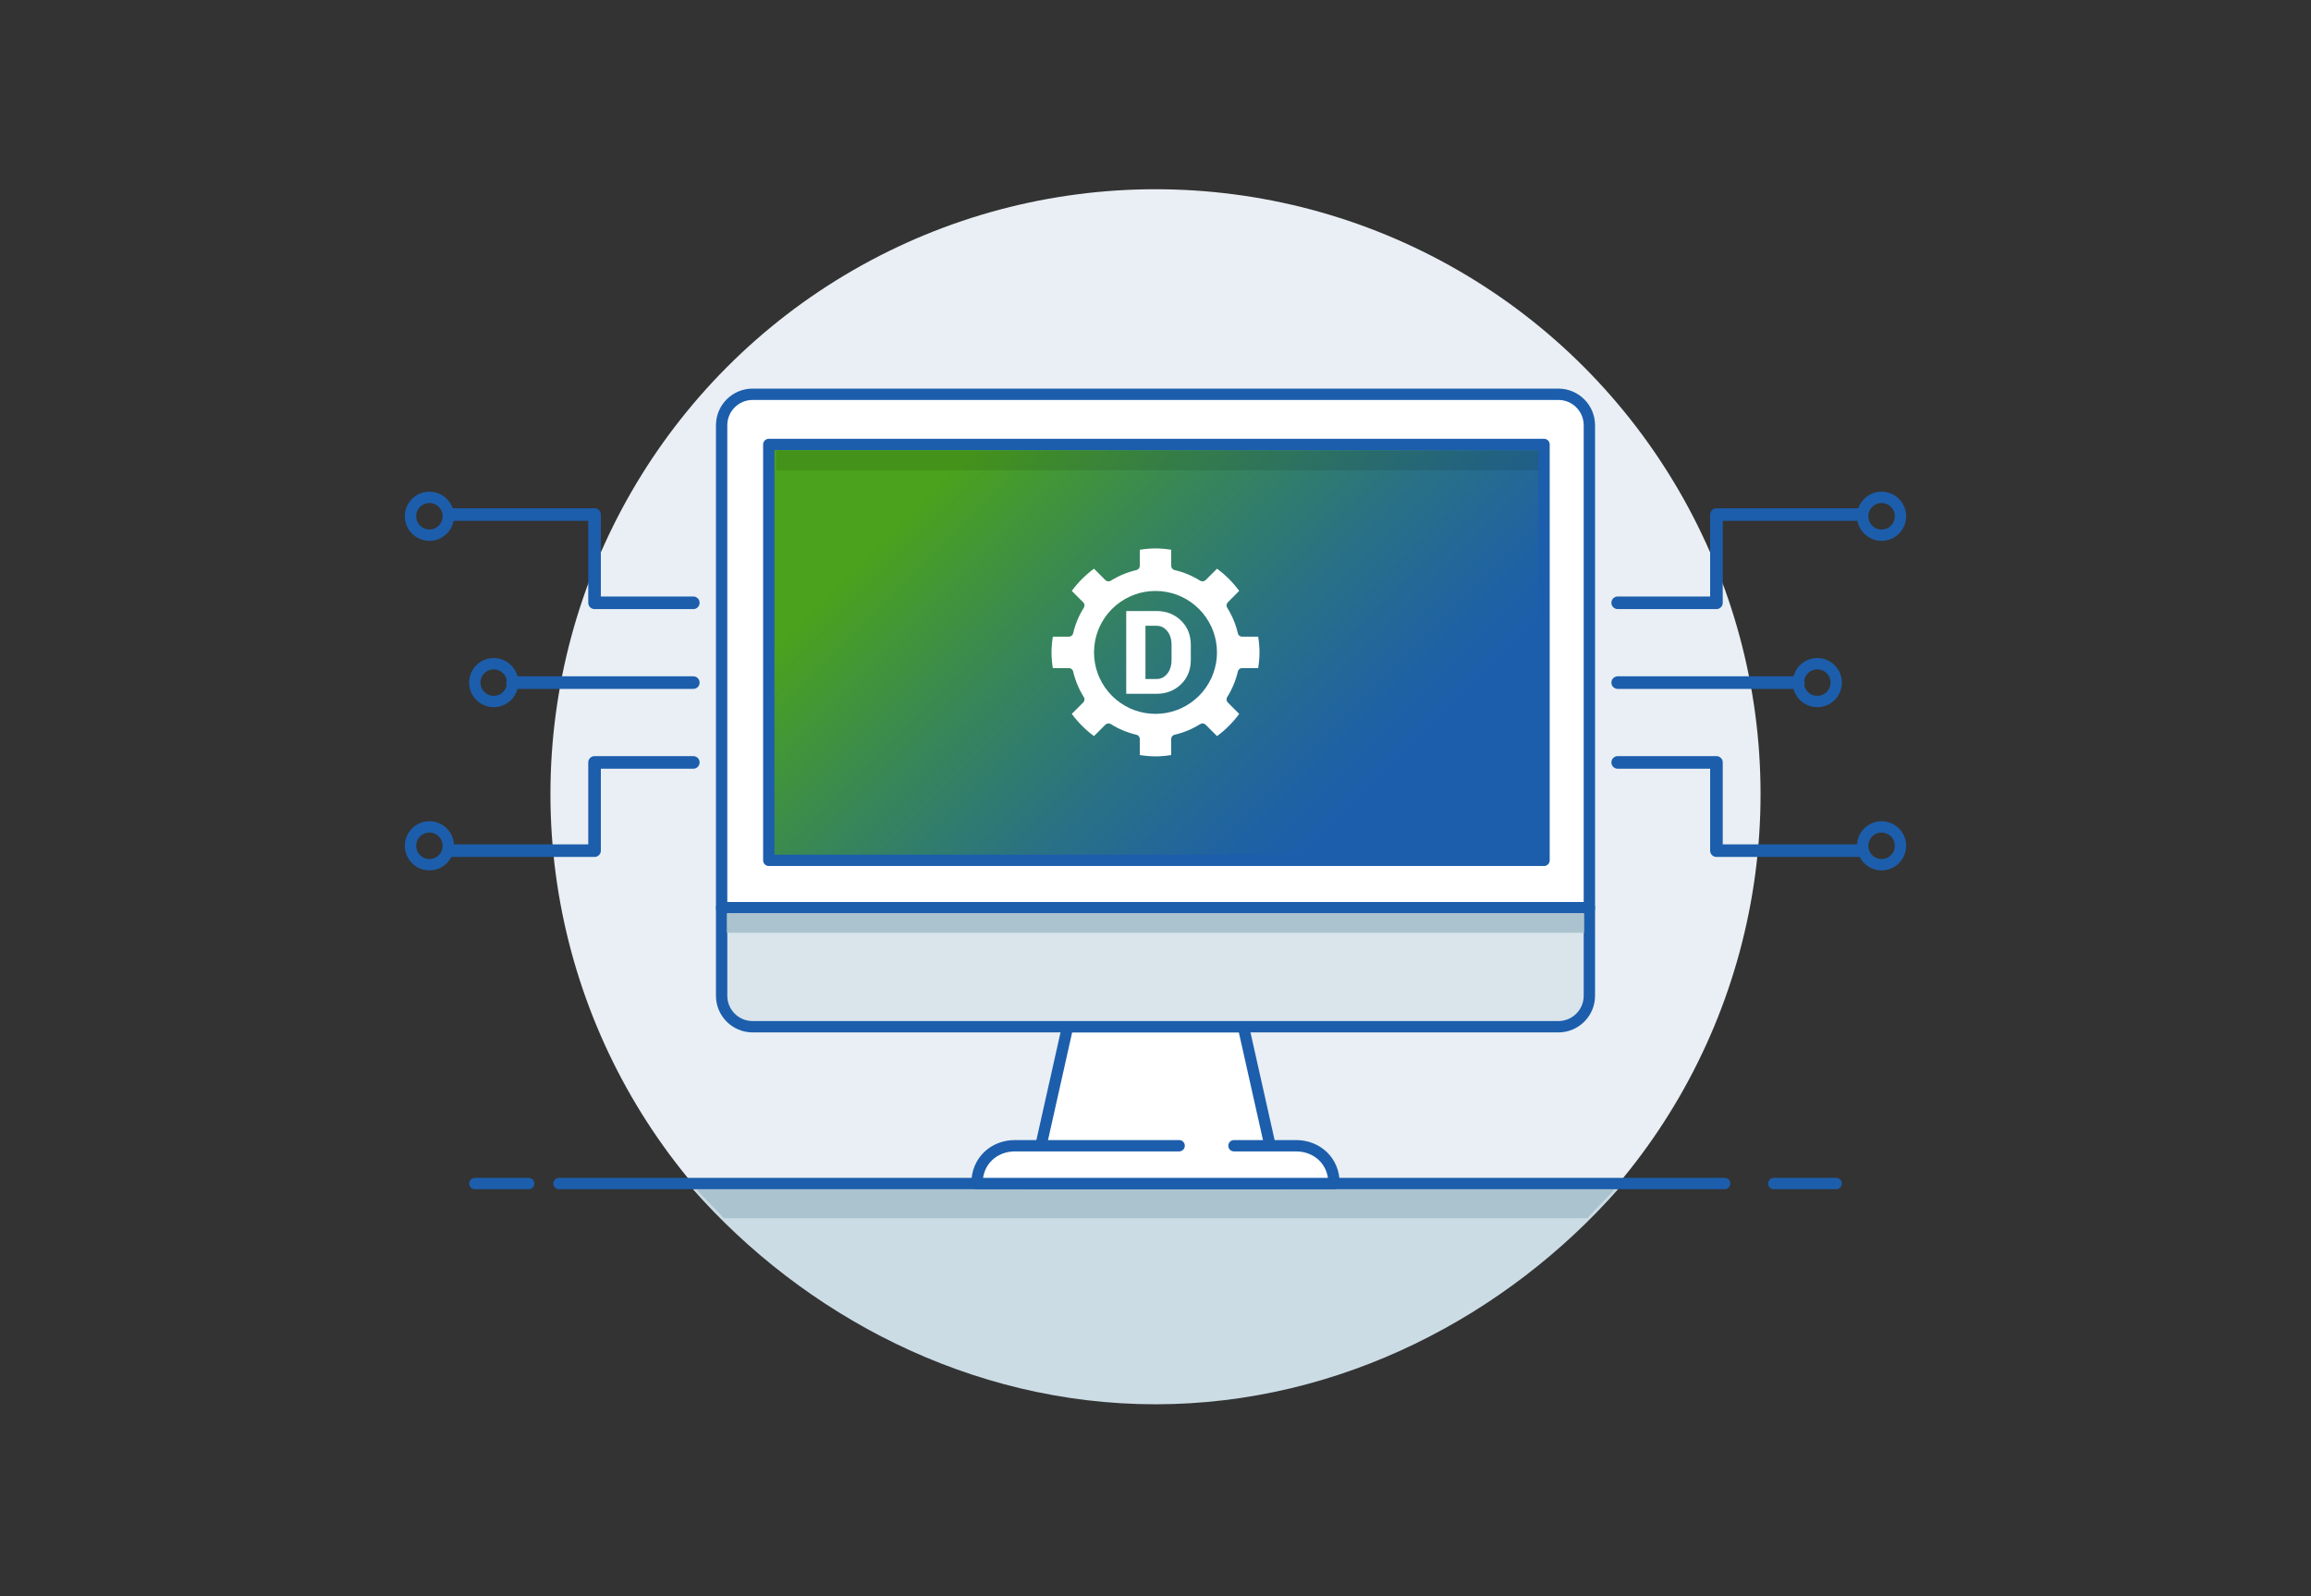
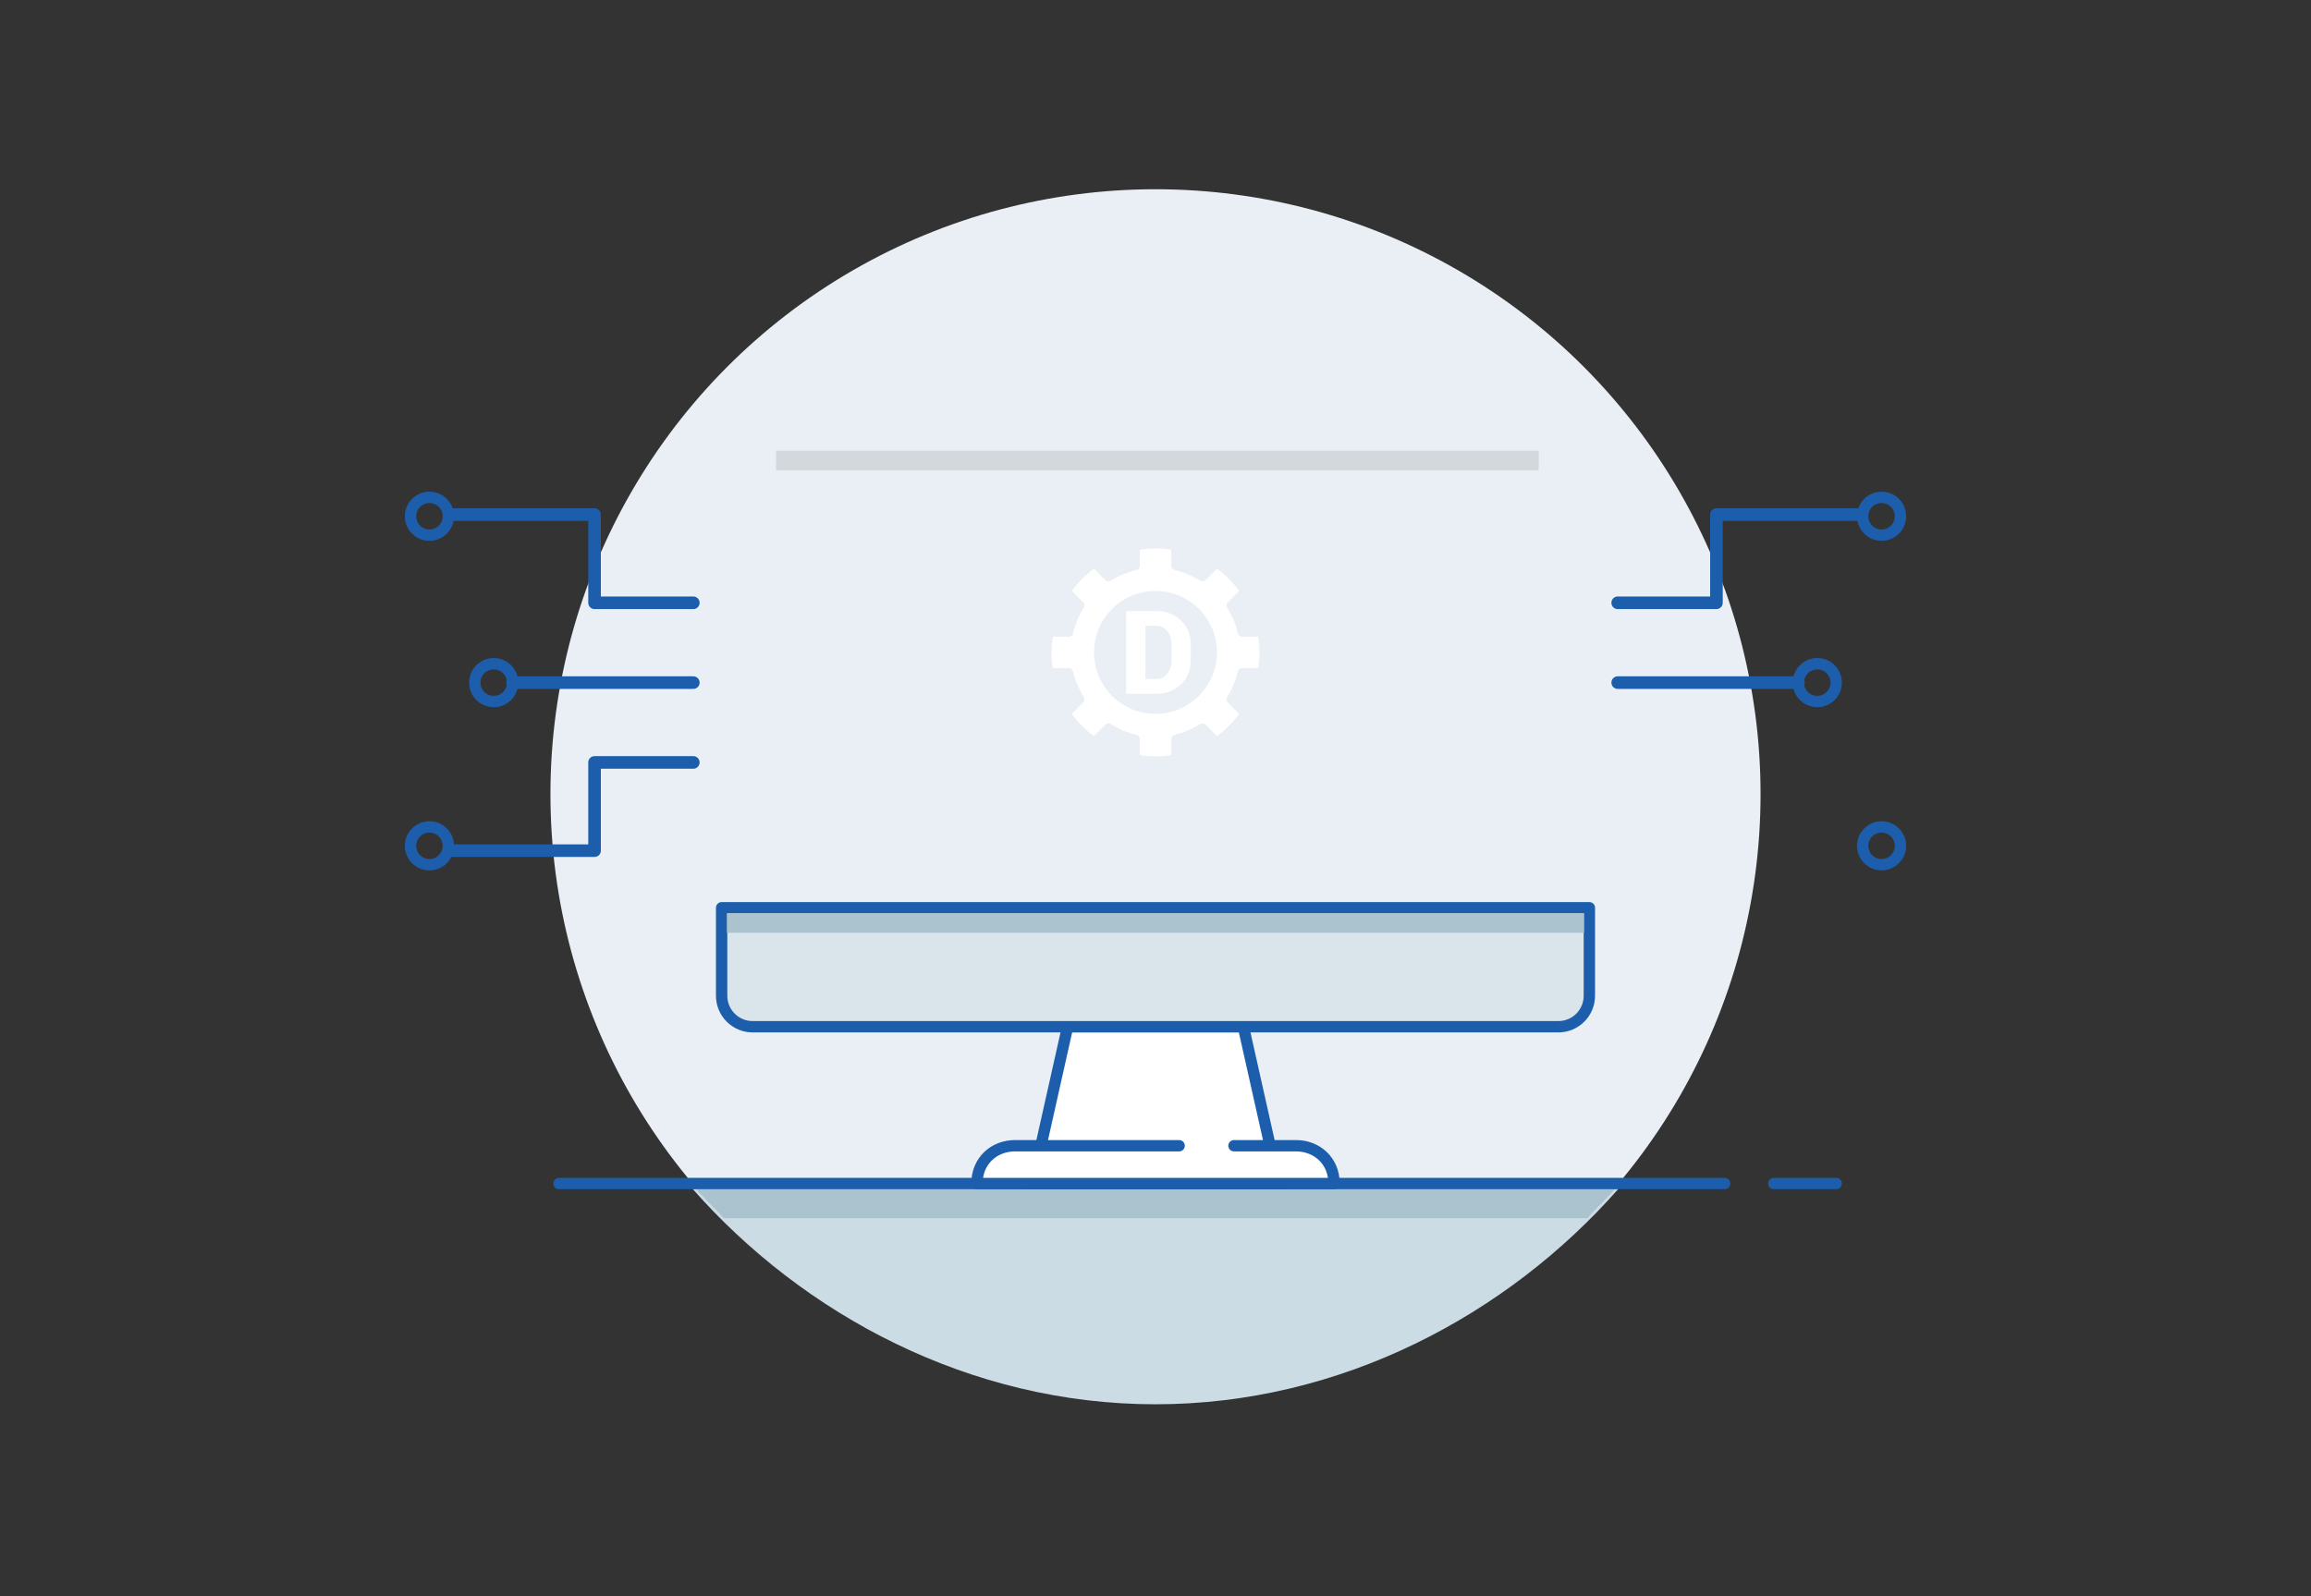
<svg xmlns="http://www.w3.org/2000/svg" version="1.1" id="Layer_1" x="0px" y="0px" width="550px" height="380px" viewBox="0 0 550 380" style="enable-background:new 0 0 550 380;" xml:space="preserve">
  <rect x="0" y="0" width="550" height="380" fill="#333333" stroke="none" />
  <style type="text/css">

	.st0{fill:#ABC3CE;}
	.st1{fill:url(#SVGID_1_);stroke:#1C5EAC;stroke-width:2.7;stroke-linejoin:round;stroke-miterlimit:10;}
	.st2{fill:#E9EFF4;}
	.st3{fill:#FFFFFF;stroke:#1C5EAC;stroke-width:2.7;stroke-miterlimit:10;}
	.st4{fill:#D9E4EB;stroke:#1C5EAC;stroke-width:2.7;stroke-linecap:round;stroke-linejoin:round;stroke-miterlimit:10;}
	.st5{fill:none;stroke:#1C5EAC;stroke-width:3;stroke-linecap:round;stroke-linejoin:round;stroke-miterlimit:10;}
	.st6{opacity:0.1;}
	.st7{fill:#FFFFFF;}
	.st8{fill:#CCDCE5;}
	.st9{fill:none;stroke:#1C5EAC;stroke-width:2.7;stroke-miterlimit:10;}
	.st10{fill:#FFFFFF;stroke:#1C5EAC;stroke-width:2.7;stroke-linecap:round;stroke-linejoin:round;stroke-miterlimit:10;}
	.st11{fill:none;stroke:#1C5EAC;stroke-width:2.7;stroke-linecap:round;stroke-miterlimit:10;}

</style>
  <circle class="st2" cx="275" cy="189.05" r="144" />
  <path class="st8" d="M275,334.3c44.216,0,83.771-21.3,110.187-51.3H164.815C191.23,313,230.784,334.3,275,334.3z" />
  <path class="st0" d="M385.186,282H164.815c2.354,3,4.827,5,7.385,8h205.599C380.357,287,382.83,285,385.186,282z" />
  <g>
    <line class="st11" x1="422.15" y1="281.75" x2="437" y2="281.75" />
    <line class="st11" x1="133.024" y1="281.75" x2="410.449" y2="281.75" />
-     <line class="st11" x1="113" y1="281.75" x2="125.825" y2="281.75" />
  </g>
  <polygon class="st3" points="304.285,281.75 245.715,281.75 254.081,244.424 295.917,244.424 " />
  <g>
-     <path class="st10" d="M378.258,101.24c0-4.077-3.308-7.378-7.375-7.378H179.117c-4.072,0-7.375,3.301-7.375,7.378v114.858h206.516   V101.24z" />
    <path class="st4" d="M171.742,237.045c0,4.078,3.308,7.379,7.375,7.379h191.766c4.072,0,7.375-3.301,7.375-7.379v-20.946H171.742   V237.045z" />
    <linearGradient id="SVGID_1_" gradientUnits="userSpaceOnUse" x1="574.115" y1="47.173" x2="432.365" y2="188.923" gradientTransform="matrix(1 0 0 -1 -228.019 273.356)">
      <stop offset="0.201" style="stop-color:#1C5EAC" />
      <stop offset="0.284" style="stop-color:#2063A1" />
      <stop offset="0.431" style="stop-color:#297185" />
      <stop offset="0.622" style="stop-color:#388756" />
      <stop offset="0.825" style="stop-color:#4BA21D" />
    </linearGradient>
-     <rect x="182.969" y="105.808" class="st1" width="184.5" height="99" />
  </g>
  <path class="st10" d="M280.625,272.75h-39.053c-5.005,0-9.063,3.6-9.063,9h84.984c0-5.4-4.06-9-9.063-9h-14.755" />
  <g>
    <polyline class="st5" points="385,143.5 408.5,143.5 408.5,122.5 443,122.5  " />
-     <polyline class="st5" points="385,181.5 408.5,181.5 408.5,202.5 443,202.5  " />
    <line class="st5" x1="385" y1="162.5" x2="428" y2="162.5" />
    <circle class="st9" cx="447.801" cy="122.899" r="4.5" />
    <circle class="st9" cx="447.801" cy="201.35" r="4.5" />
    <circle class="st9" cx="432.5" cy="162.499" r="4.5" />
  </g>
  <g>
    <polyline class="st5" points="165,143.5 141.5,143.5 141.5,122.5 107,122.5  " />
    <polyline class="st5" points="165,181.5 141.5,181.5 141.5,202.5 107,202.5  " />
    <line class="st5" x1="165" y1="162.5" x2="122" y2="162.5" />
    <circle class="st9" cx="102.2" cy="122.899" r="4.5" />
    <circle class="st9" cx="102.2" cy="201.35" r="4.5" />
    <circle class="st9" cx="117.5" cy="162.499" r="4.5" />
  </g>
  <g>
    <path class="st7" d="M299.438,151.57h-3.83c-0.483,0-0.9-0.326-1.006-0.801c-0.494-2.154-1.354-4.208-2.541-6.104   c-0.255-0.411-0.199-0.935,0.145-1.277l2.717-2.72c-1.484-2.024-3.264-3.801-5.28-5.285l-2.718,2.719   c-0.333,0.327-0.878,0.394-1.28,0.145c-1.893-1.188-3.947-2.037-6.104-2.54c-0.473-0.109-0.803-0.521-0.803-1.006v-3.828   c-2.708-0.421-4.77-0.421-7.475,0v3.829c0,0.482-0.328,0.896-0.801,1.005c-2.158,0.503-4.213,1.354-6.103,2.54   c-0.405,0.25-0.95,0.188-1.282-0.145l-2.716-2.719c-2.02,1.485-3.794,3.264-5.282,5.287l2.718,2.719   c0.339,0.344,0.401,0.872,0.143,1.277c-1.183,1.888-2.038,3.938-2.54,6.103c-0.106,0.476-0.523,0.801-1.003,0.801h-3.829   c-0.209,1.346-0.316,2.57-0.316,3.738c0,1.163,0.103,2.388,0.312,3.736h3.833c0.479,0,0.896,0.329,1.003,0.801   c0.5,2.156,1.354,4.208,2.542,6.103c0.257,0.409,0.195,0.937-0.145,1.277l-2.718,2.723c1.488,2.024,3.263,3.8,5.282,5.285   l2.716-2.718c0.334-0.332,0.881-0.395,1.282-0.146c1.89,1.186,3.944,2.039,6.103,2.544c0.474,0.104,0.801,0.519,0.801,1.001v3.832   c2.715,0.417,4.772,0.417,7.475,0v-3.832c0-0.485,0.33-0.897,0.805-1.001c2.154-0.5,4.207-1.354,6.103-2.54   c0.393-0.251,0.946-0.192,1.276,0.143l2.722,2.718c2.018-1.485,3.798-3.263,5.28-5.285l-2.717-2.719   c-0.344-0.343-0.398-0.867-0.145-1.276c1.188-1.898,2.047-3.951,2.541-6.108c0.104-0.471,0.521-0.8,1.006-0.8h3.83   c0.211-1.35,0.312-2.574,0.312-3.736C299.75,154.144,299.648,152.918,299.438,151.57z M288.703,160.439   c-0.119,0.316-0.246,0.622-0.387,0.932c-1.463,3.214-4.046,5.793-7.258,7.258c-0.304,0.134-0.613,0.27-0.938,0.384   c-1.628,0.62-3.353,0.927-5.122,0.927c-1.765,0-3.496-0.313-5.131-0.928c-0.312-0.114-0.625-0.248-0.926-0.382   c-3.219-1.466-5.794-4.044-7.26-7.258c-0.138-0.312-0.269-0.617-0.388-0.932c-0.613-1.636-0.924-3.362-0.924-5.131   c0-1.762,0.311-3.492,0.924-5.131c0.119-0.317,0.25-0.623,0.382-0.926c1.468-3.212,4.046-5.791,7.265-7.257   c0.302-0.14,0.614-0.272,0.935-0.391c3.263-1.227,6.979-1.227,10.253,0c0.314,0.117,0.631,0.25,0.937,0.391   c3.204,1.462,5.787,4.04,7.25,7.254c0.141,0.306,0.268,0.611,0.387,0.924c0.613,1.644,0.928,3.374,0.928,5.136   C289.631,157.073,289.316,158.799,288.703,160.439z" />
    <g>
      <path class="st7" d="M268.034,165.16v-19.7h7.213c2.315,0,4.259,0.752,5.819,2.267c1.559,1.507,2.338,3.445,2.338,5.81v3.545    c0,2.372-0.779,4.312-2.338,5.821c-1.562,1.503-3.504,2.258-5.819,2.258H268.034L268.034,165.16z M272.61,148.974v12.666h2.637    c1.04,0,1.891-0.424,2.562-1.271c0.676-0.852,1.01-1.946,1.01-3.288v-3.571c0-1.327-0.334-2.414-1.01-3.263    c-0.672-0.848-1.521-1.273-2.562-1.273H272.61z" />
    </g>
  </g>
  <rect x="173" y="217.4" class="st0" width="204" height="4.65" />
  <rect x="184.7" y="107.301" class="st6" width="181.499" height="4.649" />
</svg>